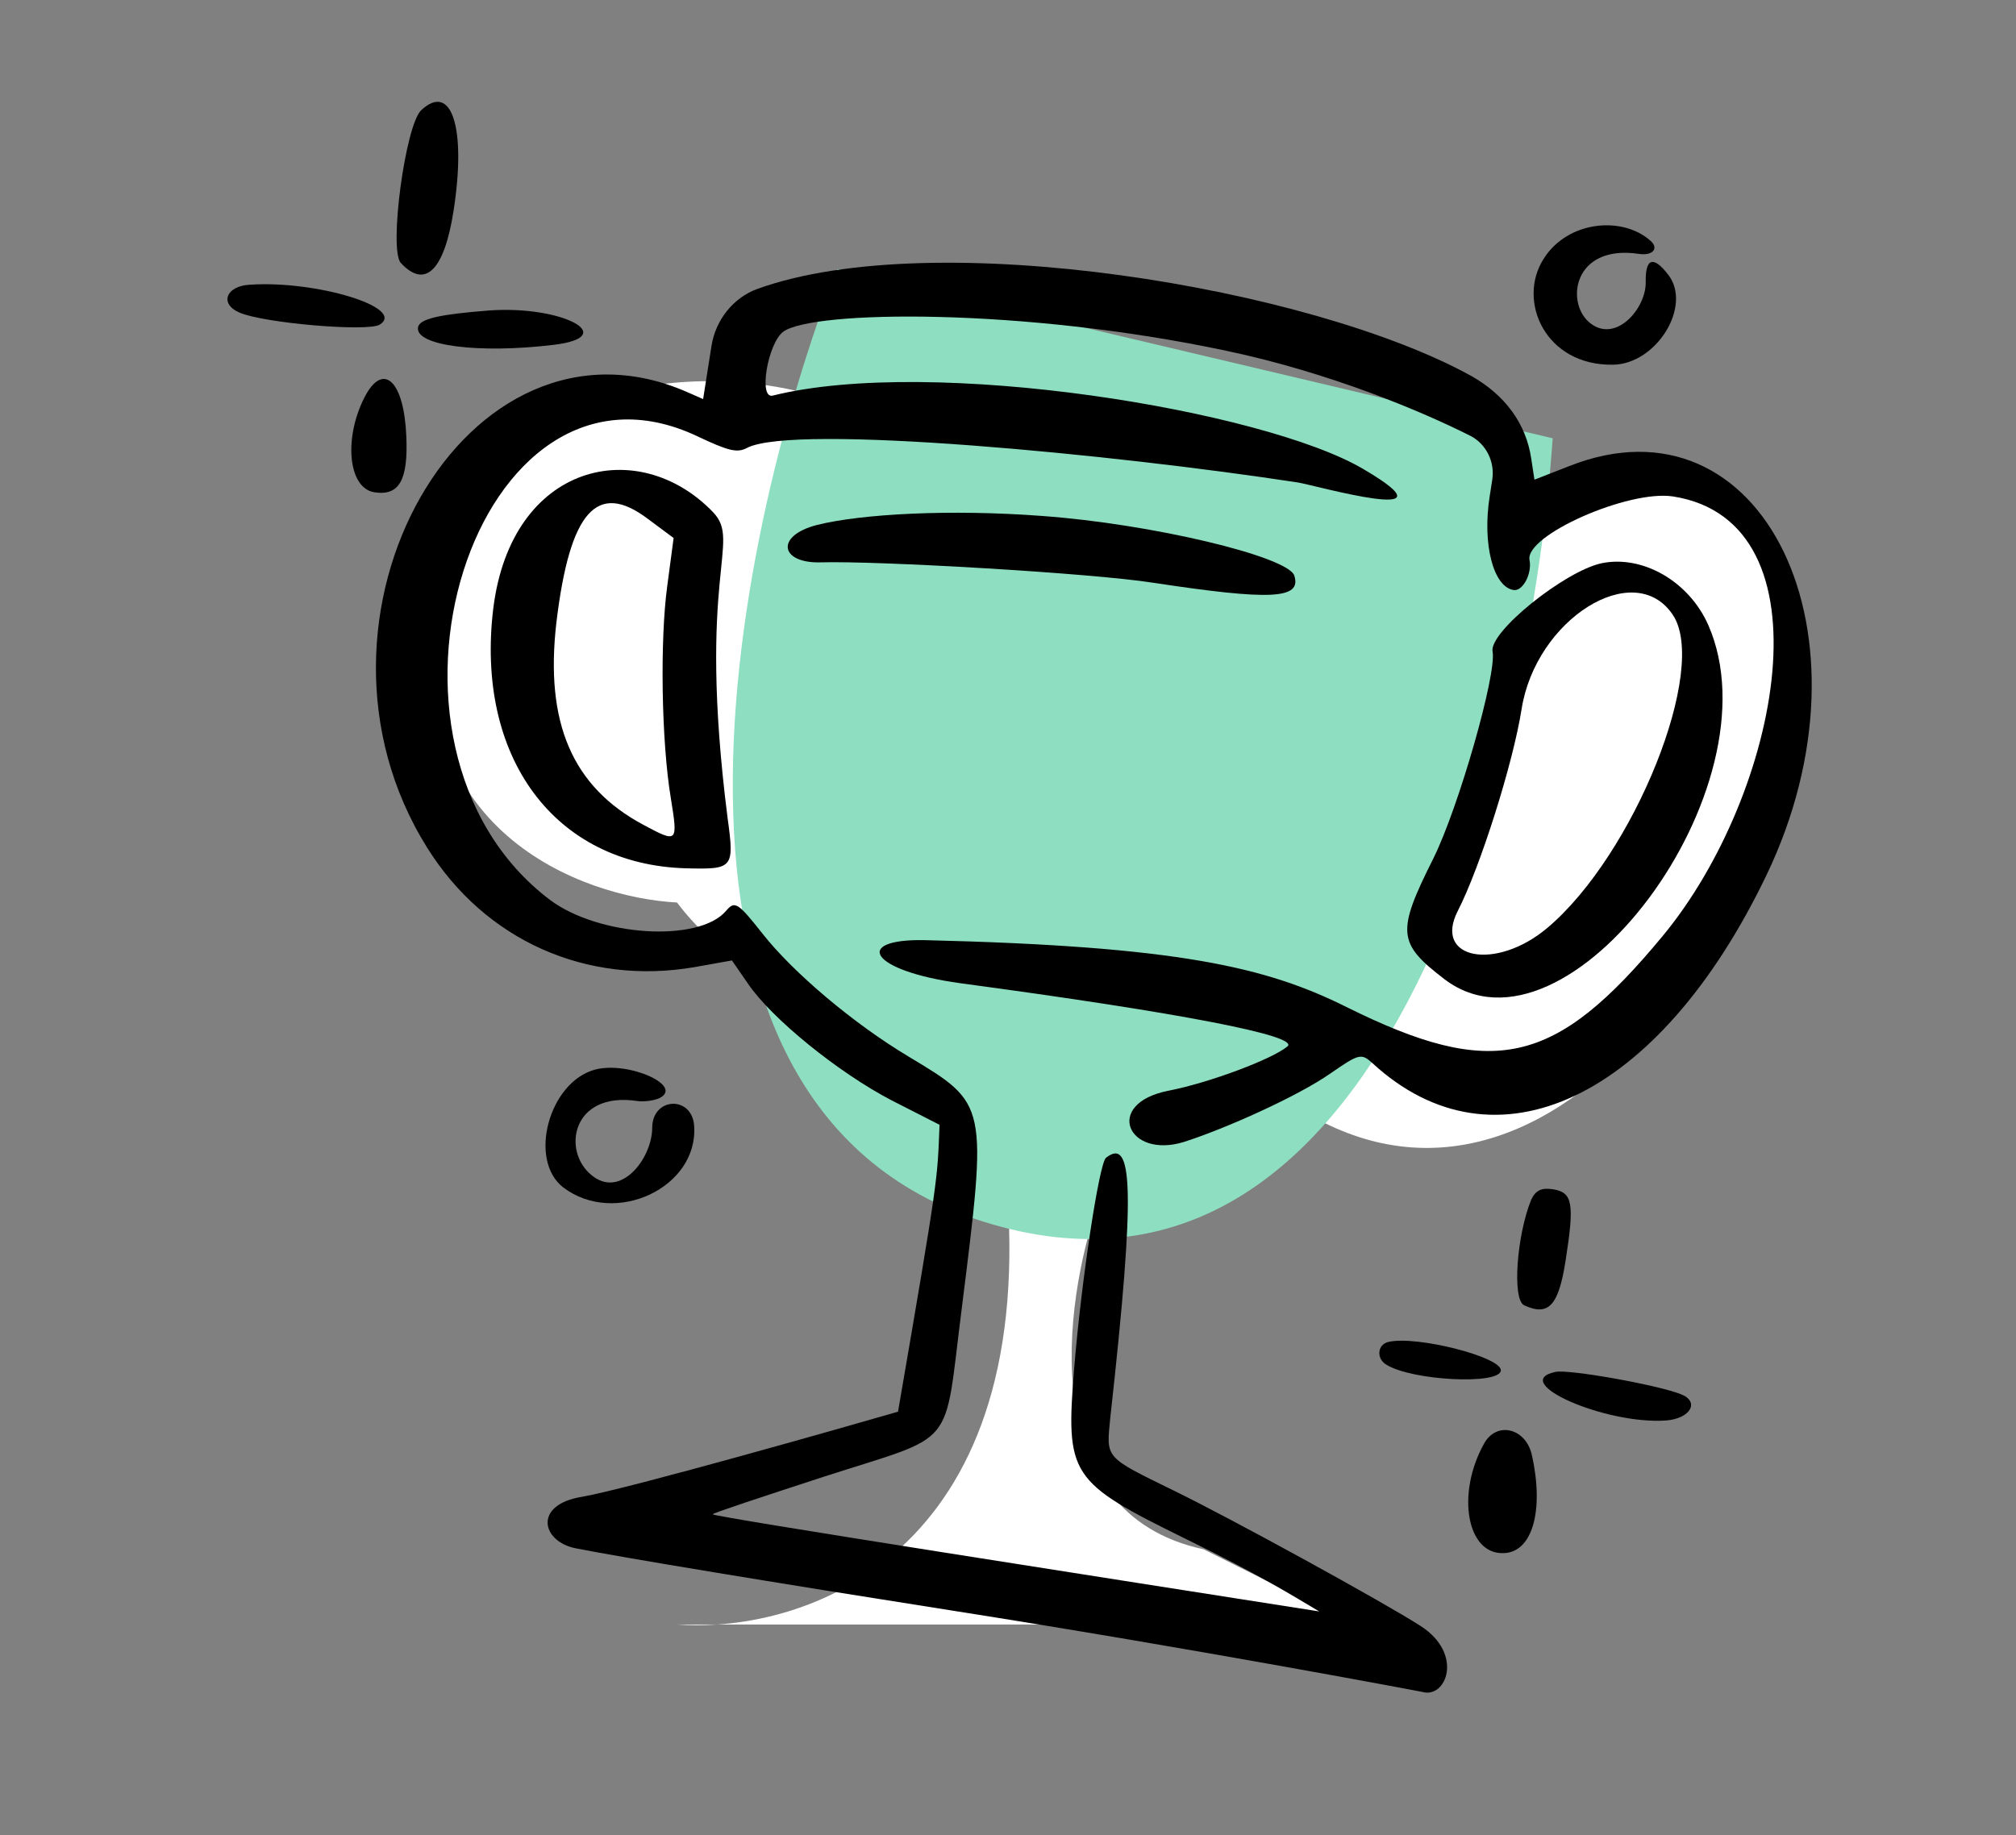
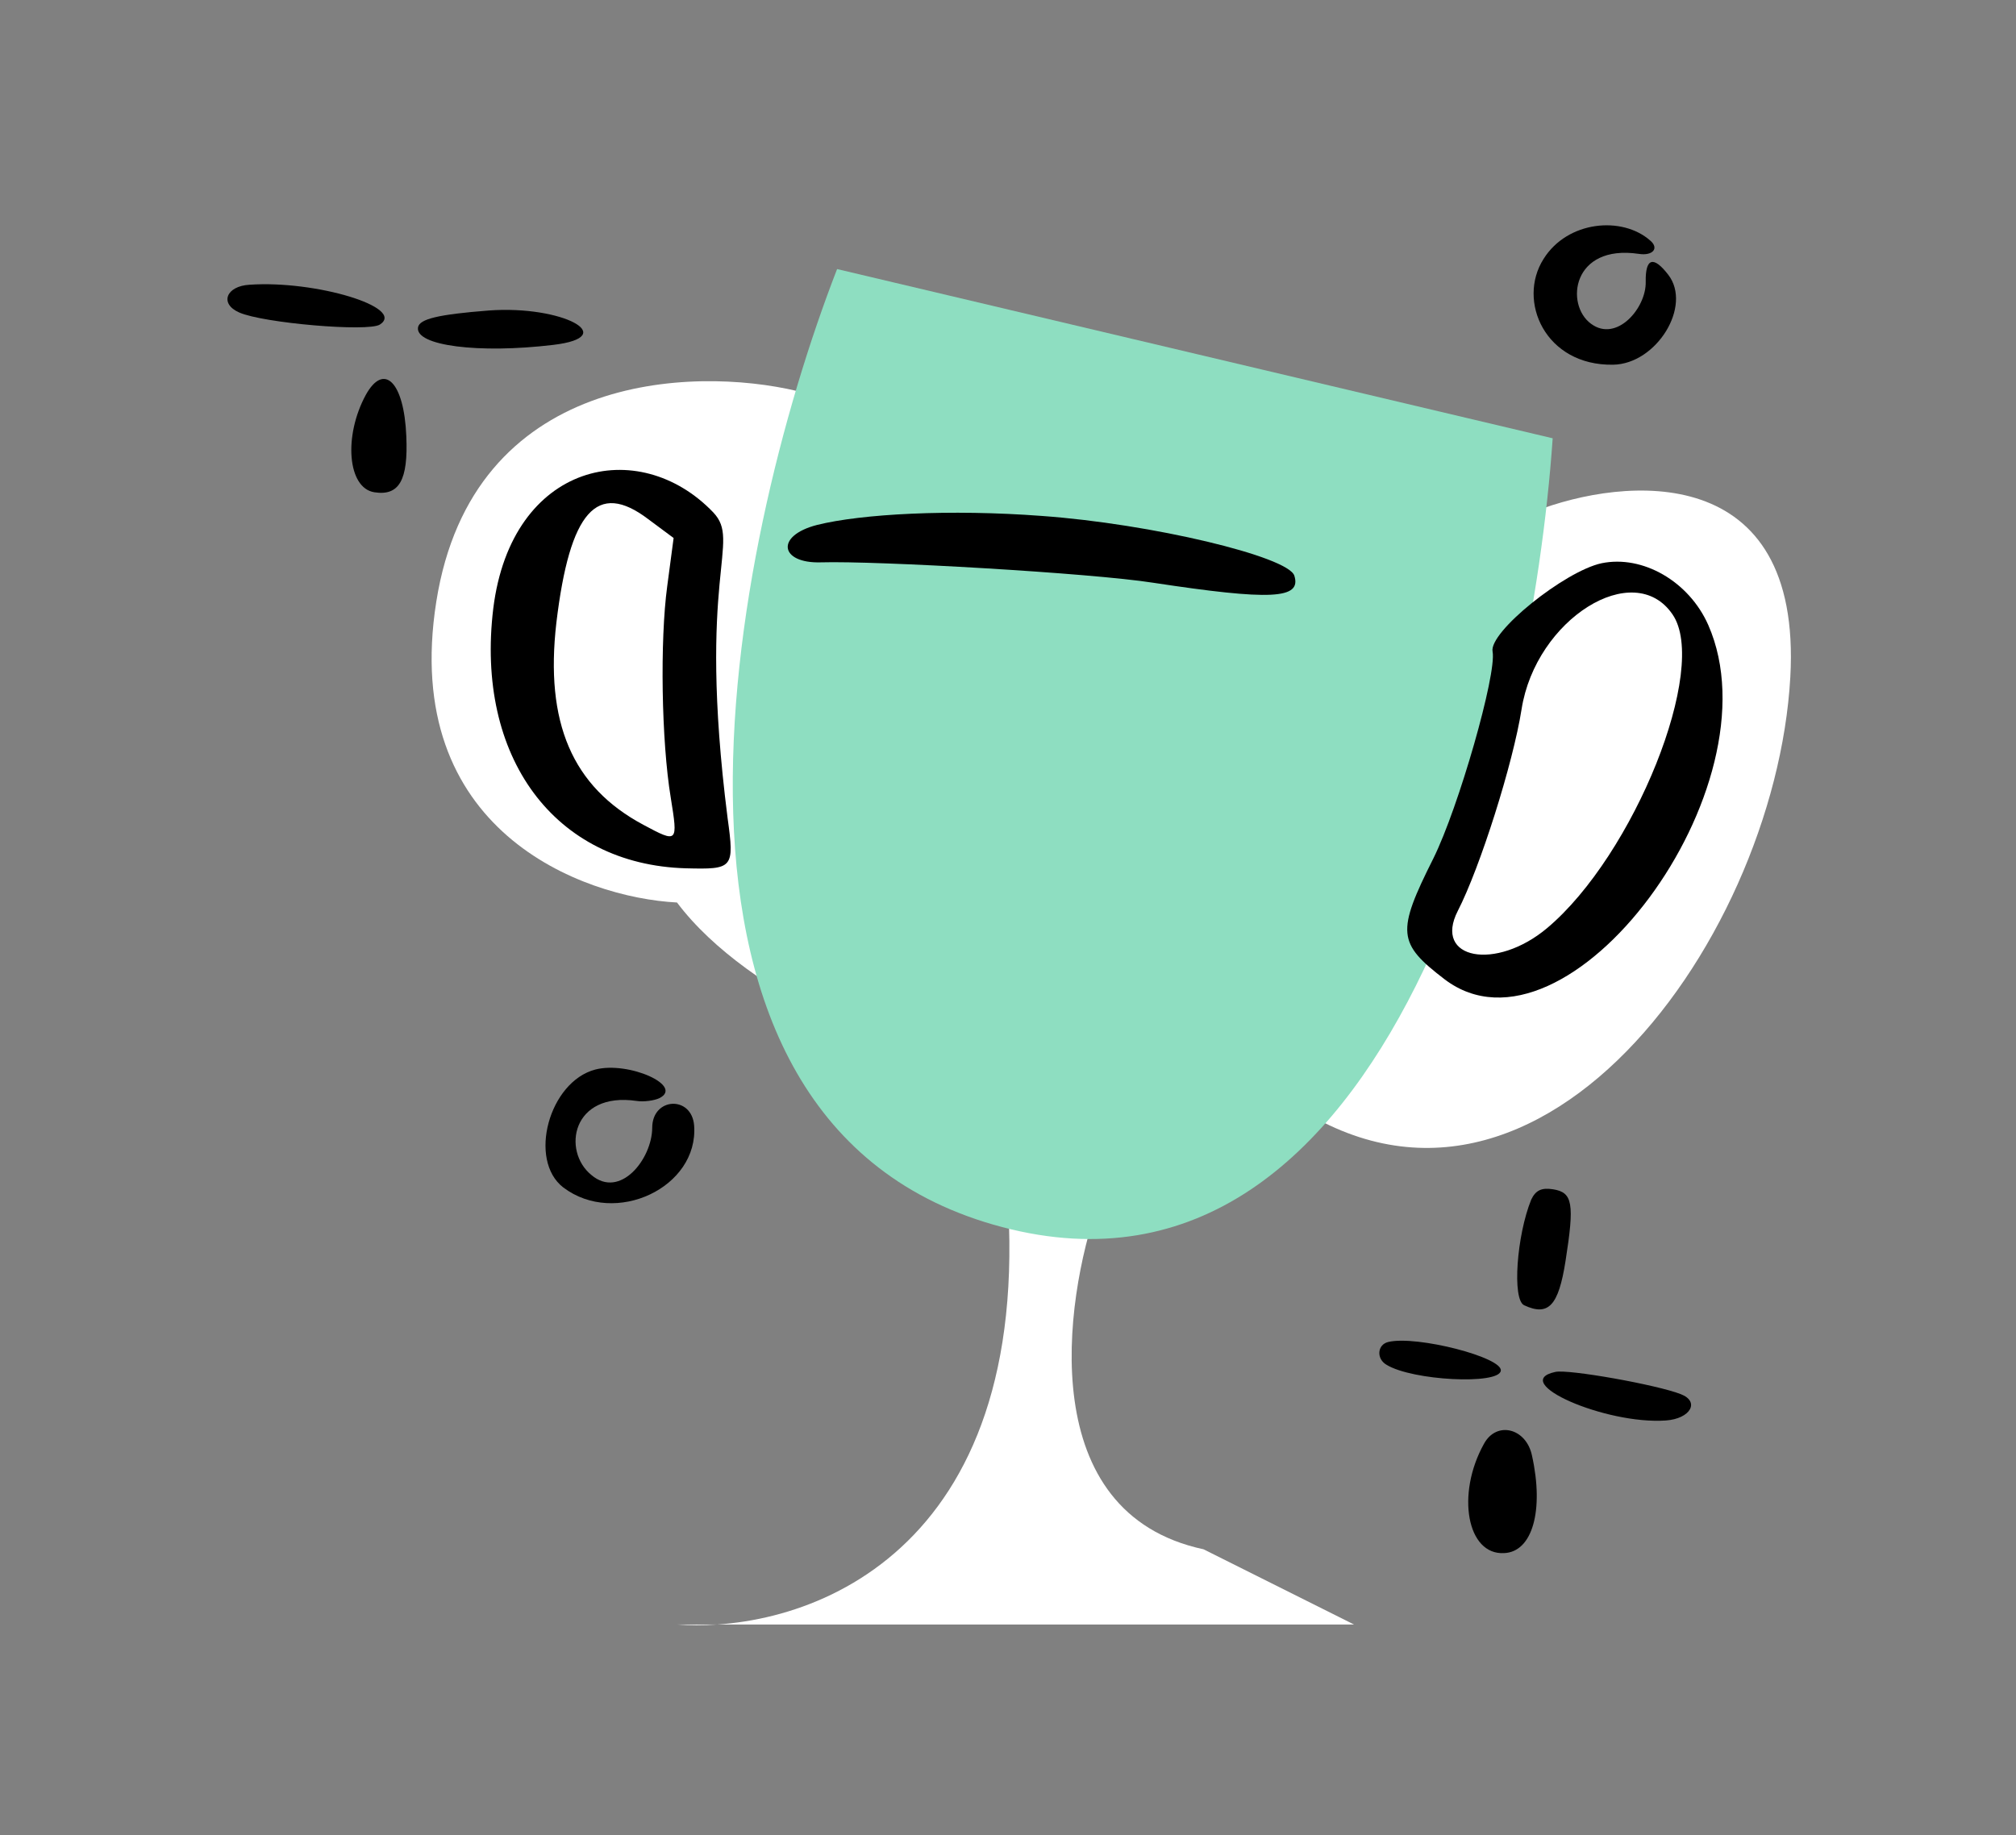
<svg xmlns="http://www.w3.org/2000/svg" width="67" height="61" viewBox="0 0 67 61" fill="none">
  <rect x="0" y="0" width="67" height="61" fill="#808080" stroke="none" />
  <path d="M26.5 13C31.834 11.833 44.2 11 51 17C54 15.833 59.9 15.3 59.5 22.5C59 31.5 50.5 43 42 36L36.5 40C35.334 43.333 34.4 50.3 40 51.5L45 54L23.838 54C23.367 54.032 22.918 54.03 22.5 54L23.838 54C28.621 53.676 35.549 49.839 33 36C30.5 35.333 24.9 33.2 22.5 30C19.334 29.833 13.3 27.6 14.5 20C15.7 12.4 23 12.167 26.5 13Z" fill="white" />
  <path d="M51.602 14.569L27.82 8.944C24.251 18.137 20.352 37.376 33.31 40.79C46.267 44.204 50.904 24.732 51.602 14.569Z" fill="#8EDEC1" />
  <path d="M13.503 14.496C13.43 12.7 12.764 12.036 12.159 13.123C11.41 14.5 11.553 16.224 12.44 16.363C13.268 16.493 13.569 15.96 13.503 14.496Z" fill="black" />
-   <path d="M47.221 54.054C45.984 53.258 40.95 50.495 39.007 49.547C36.697 48.416 36.765 48.489 36.898 47.141C37.757 39.411 37.636 37.794 36.757 38.486C36.532 38.658 35.941 42.549 35.701 45.458C35.411 49.065 35.539 49.251 39.442 51.172C41.935 52.393 42.886 52.999 43.843 53.565C37.101 52.505 23.671 50.417 23.684 50.336C23.69 50.295 25.355 49.748 27.373 49.089C31.865 47.637 31.352 48.262 31.962 43.502C32.819 36.664 32.832 36.707 30.217 35.134C28.376 34.036 26.355 32.328 25.335 31.027C24.528 30.008 24.422 29.929 24.13 30.277C23.233 31.34 19.91 31.129 18.285 29.919C11.456 24.759 15.805 11.019 23.174 14.501C24.221 14.998 24.507 15.063 24.831 14.886C26.418 14.077 37.016 15.098 43.145 16.04C43.684 16.125 48.597 17.519 45.308 15.591C42.002 13.64 30.996 11.828 25.676 13.151C25.204 13.264 25.513 11.424 26.029 11.027C27.01 10.31 33.991 10.224 40.754 11.66C44.212 12.389 47.266 13.679 48.876 14.492C49.386 14.759 49.689 15.346 49.593 15.953L49.508 16.5C49.259 18.08 49.627 19.507 50.302 19.613C50.61 19.661 50.92 19.067 50.833 18.617C50.665 17.802 54.123 16.27 55.606 16.503C60.943 17.342 59.167 26.38 55.268 31.101C51.685 35.435 49.638 35.902 44.749 33.474C42.076 32.141 39.145 31.453 30.728 31.251C28.327 31.206 28.89 32.27 31.924 32.684C39.251 33.669 43.216 34.437 42.786 34.785C42.286 35.204 40.188 35.995 38.824 36.258C36.664 36.687 37.479 38.537 39.346 37.959C40.739 37.514 43.139 36.438 44.226 35.675C45.156 35.032 45.239 35.004 45.602 35.331C49.687 39.106 55.124 36.536 58.699 29.108C62.54 21.12 58.596 12.927 52.132 15.501L50.996 15.945L50.889 15.244C50.717 14.075 50.016 13.135 48.911 12.505C43.572 9.55 31.047 7.479 25.167 9.605C24.371 9.896 23.781 10.633 23.645 11.504C23.638 11.544 23.358 13.326 23.368 13.266L22.851 13.039C15.521 9.813 9.399 20.513 14.196 28.177C16.12 31.26 19.495 32.766 23.087 32.147L24.325 31.926L24.856 32.694C25.641 33.855 27.865 35.657 29.635 36.578L31.225 37.389C31.15 39.245 31.211 38.984 29.845 46.925C28.459 47.33 20.855 49.497 19.334 49.756C17.713 50.02 17.994 51.247 19.143 51.469C20.694 51.775 25.716 52.605 31.552 53.522C39.855 54.827 47.291 56.244 47.272 56.241C48.065 56.469 48.654 54.984 47.221 54.054Z" fill="black" />
  <path d="M23.069 37.415C22.991 36.407 21.678 36.47 21.676 37.487C21.671 38.523 20.611 39.872 19.653 39.057C18.673 38.26 19.004 36.278 21.164 36.597C21.396 36.633 21.739 36.584 21.909 36.506C22.743 36.098 20.899 35.269 19.789 35.551C18.246 35.952 17.54 38.559 18.719 39.471C20.448 40.78 23.22 39.472 23.069 37.415Z" fill="black" />
  <path d="M23.705 17.033C21.229 14.445 17 15.357 16.394 20.222C15.794 25.17 18.431 28.739 22.794 28.863C24.367 28.903 24.412 28.869 24.181 27.193C23.149 19.062 24.653 18.033 23.705 17.033ZM21.383 27.418C19.015 26.153 18.107 24.018 18.491 20.696C18.935 16.989 19.845 15.97 21.538 17.253L22.387 17.884L22.174 19.49C21.932 21.279 21.979 24.627 22.293 26.523C22.533 28.013 22.529 28.033 21.383 27.418Z" fill="black" />
-   <path d="M13.321 8.741C14.131 9.615 14.763 8.988 15.071 7.023C15.504 4.269 15.017 2.719 14.001 3.66C13.469 4.157 12.916 8.303 13.321 8.741Z" fill="black" />
  <path d="M53.61 12.123C55.054 12.1 56.246 10.171 55.442 9.132C54.95 8.494 54.68 8.576 54.694 9.367C54.715 10.242 53.724 11.393 52.876 10.762C52.009 10.128 52.246 8.111 54.465 8.439C54.927 8.511 55.145 8.255 54.849 8.001C53.914 7.169 52.091 7.339 51.3 8.606C50.41 10.001 51.353 12.162 53.61 12.123Z" fill="black" />
  <path d="M13.892 10.884C13.797 11.492 15.906 11.761 18.38 11.465C20.652 11.199 18.687 10.143 16.25 10.321C14.572 10.452 13.937 10.601 13.892 10.884Z" fill="black" />
  <path d="M8.292 9.465C7.515 9.509 7.285 10.096 7.95 10.387C8.743 10.74 12.229 11.039 12.624 10.789C13.503 10.222 10.487 9.312 8.292 9.465Z" fill="black" />
  <path d="M50.654 43.388C51.463 43.764 51.796 43.401 52.028 41.923C52.331 39.999 52.269 39.636 51.614 39.533C51.229 39.473 51.036 39.567 50.889 39.876C50.406 41.066 50.249 43.2 50.654 43.388Z" fill="black" />
  <path d="M48.013 32.555C52.087 35.643 59.142 26.168 56.772 20.774C56.131 19.325 54.592 18.44 53.225 18.723C51.999 18.987 49.47 21.017 49.605 21.661C49.745 22.41 48.477 26.838 47.638 28.532C46.402 30.994 46.445 31.354 48.013 32.555ZM48.449 30.278C49.189 28.838 50.285 25.379 50.568 23.576C51.039 20.579 54.3 18.539 55.584 20.422C56.806 22.191 54.308 28.418 51.419 30.849C49.714 32.282 47.623 31.892 48.449 30.278Z" fill="black" />
  <path d="M49.319 47.992C48.384 49.671 48.756 51.701 49.992 51.626C50.926 51.585 51.319 50.215 50.915 48.388C50.724 47.466 49.735 47.227 49.319 47.992Z" fill="black" />
  <path d="M55.855 46.341C55.056 46.029 52.118 45.505 51.688 45.604C50.135 45.941 53.346 47.358 55.362 47.218C56.181 47.16 56.507 46.589 55.855 46.341Z" fill="black" />
  <path d="M46.139 44.608C45.77 44.695 45.736 45.167 46.079 45.366C46.944 45.896 49.804 46.034 49.877 45.568C49.966 45.126 47.083 44.382 46.139 44.608Z" fill="black" />
  <path d="M43.015 19.133C42.799 18.497 38.271 17.412 34.621 17.15C31.578 16.921 28.631 17.081 27.152 17.45C25.753 17.811 25.925 18.731 27.273 18.693C29.157 18.637 36.277 19.049 38.319 19.37C42.233 19.964 43.266 19.919 43.015 19.133Z" fill="black" />
</svg>